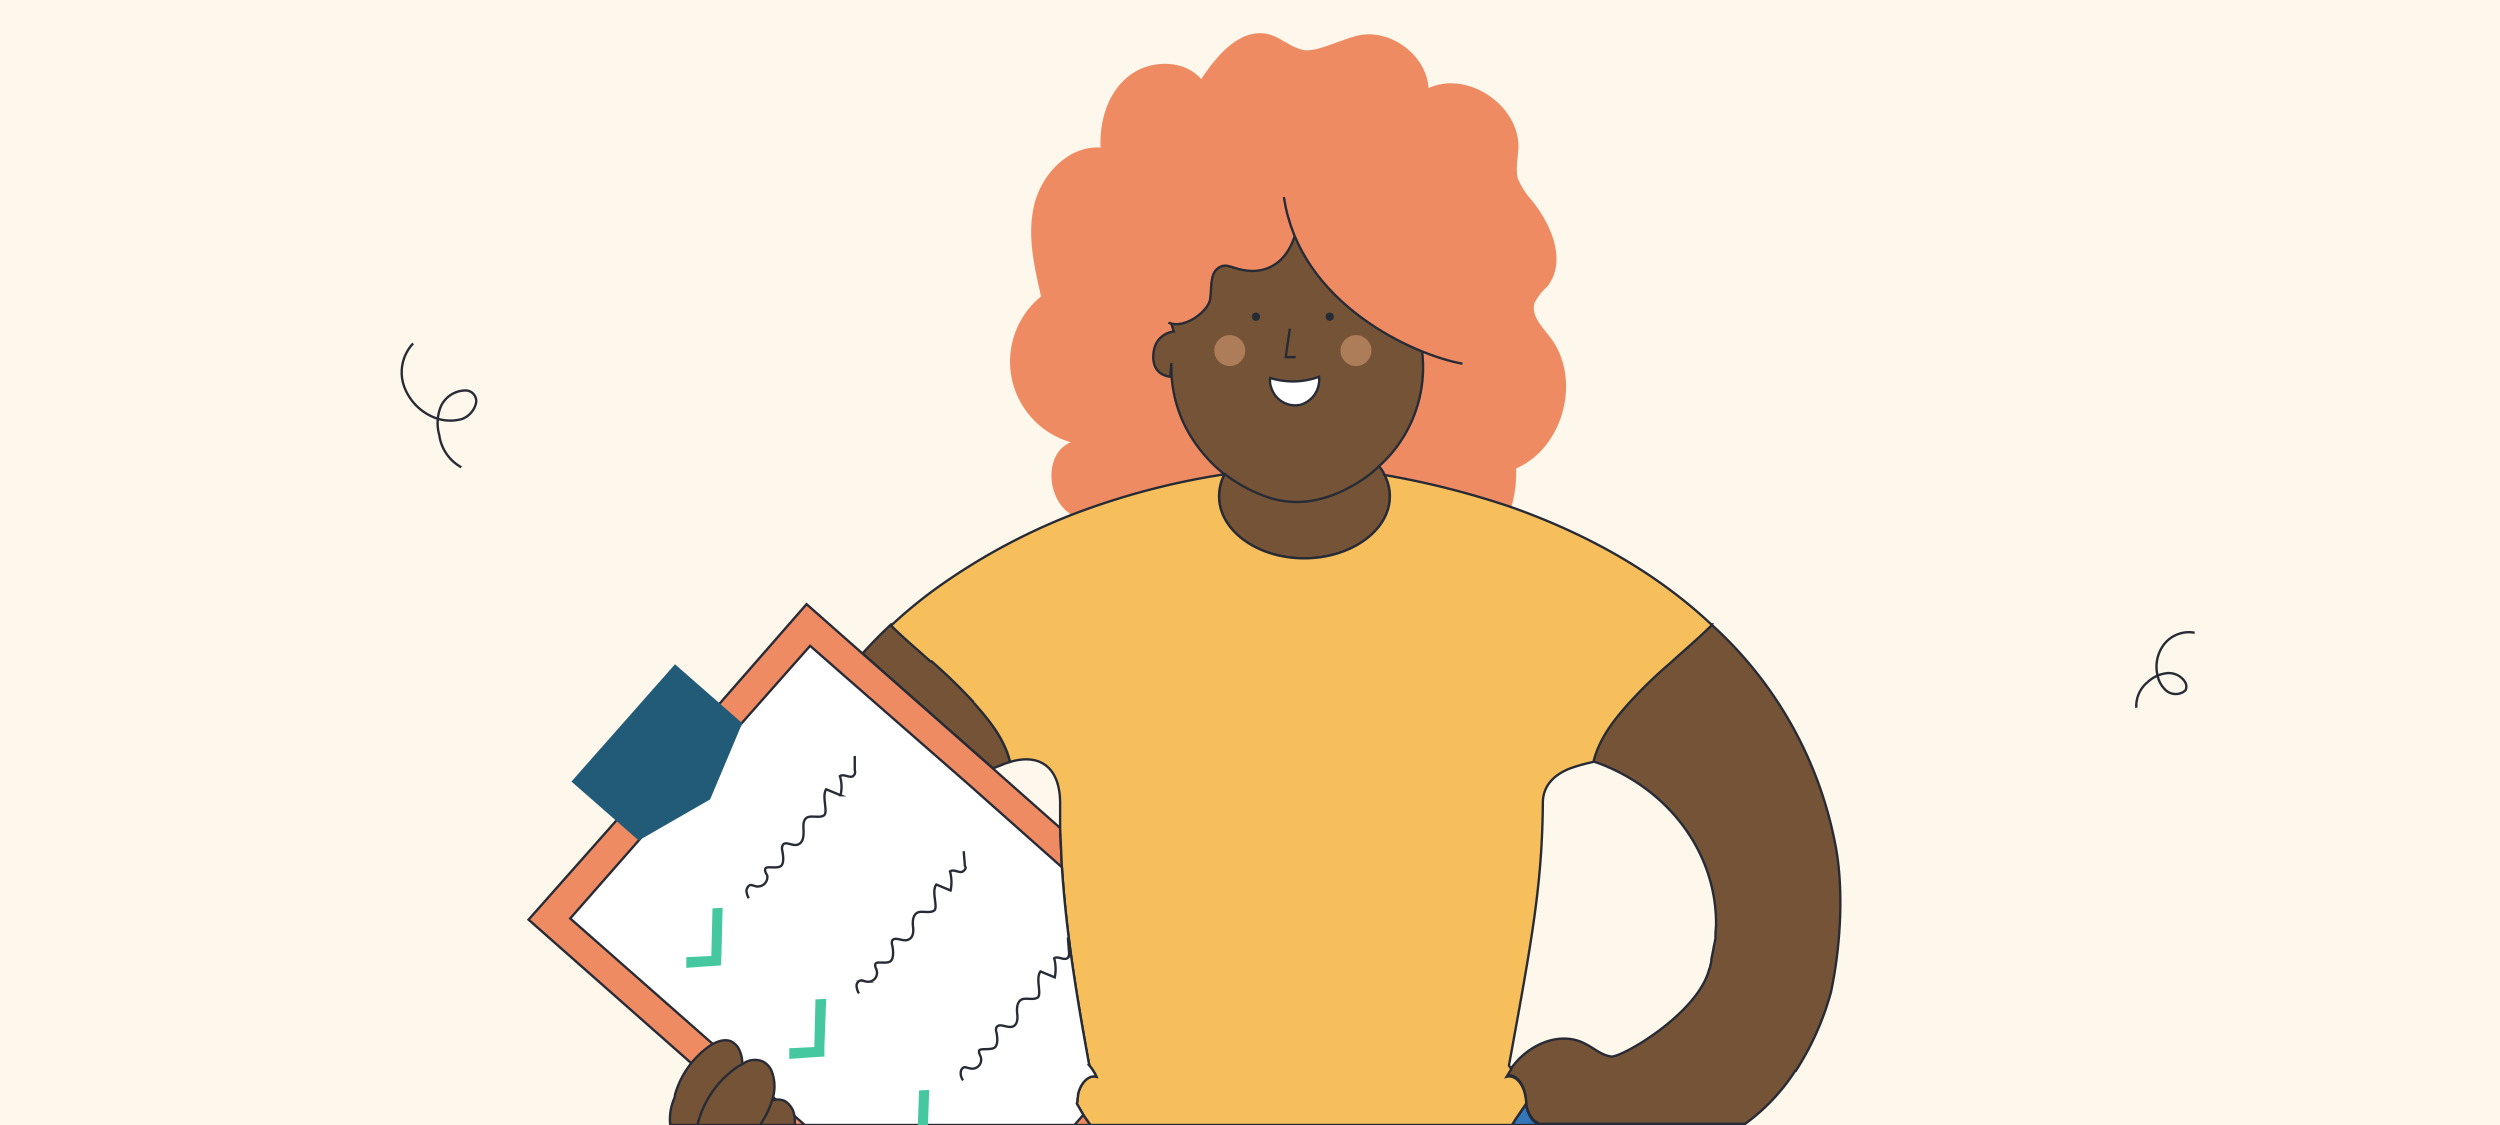
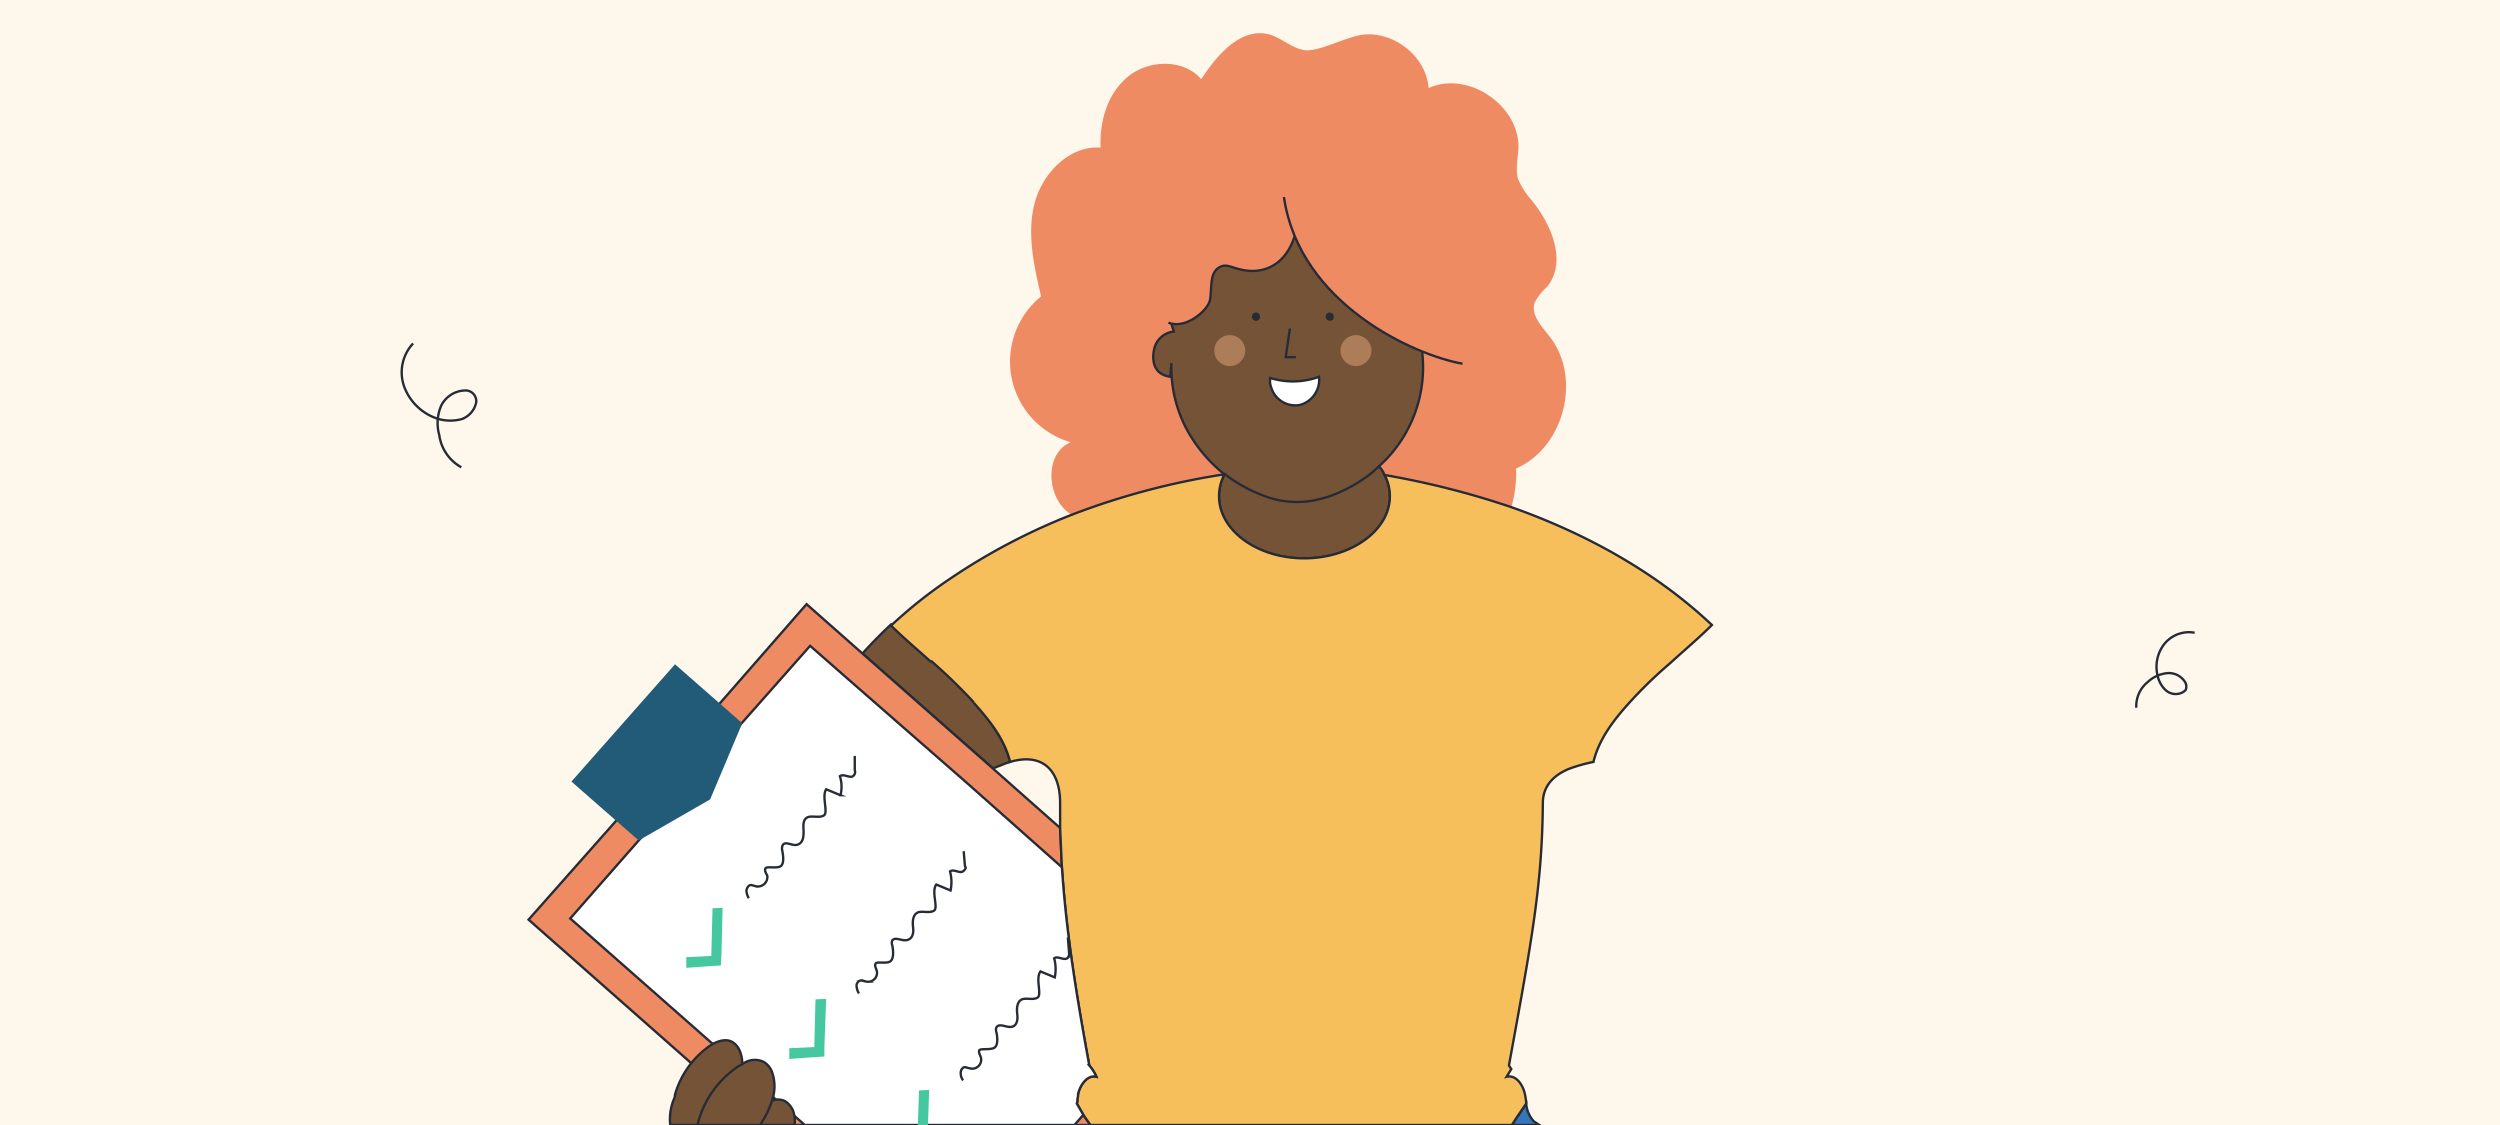
<svg xmlns="http://www.w3.org/2000/svg" data-name="Capa 1" id="Capa_1" viewBox="0 0 420 189">
  <defs>
    <style>.cls-1{fill:#fef7eb;}.cls-11,.cls-2{fill:#ef8b63;}.cls-3{fill:#3377b8;}.cls-11,.cls-12,.cls-3,.cls-4,.cls-5,.cls-7,.cls-8,.cls-9{stroke:#272b36;}.cls-11,.cls-12,.cls-3,.cls-4,.cls-5,.cls-6,.cls-7,.cls-8,.cls-9{stroke-miterlimit:10;stroke-width:0.4px;}.cls-4{fill:#755337;}.cls-5{fill:#3dc6f2;}.cls-6,.cls-7{fill:none;}.cls-6{stroke:#2c2f38;}.cls-8{fill:#fff;}.cls-9{fill:#272b36;}.cls-10{fill:#ad7d59;}.cls-12{fill:#f7bf5c;}.cls-13{fill:#45c8a0;}.cls-14{fill:#215b77;}</style>
  </defs>
  <rect class="cls-1" height="189" width="420" />
  <path class="cls-2" d="M254.7,78.7a20.4,20.4,0,0,1-.8,6.5,141.2,141.2,0,0,0-21.3-5.4,7.4,7.4,0,0,1,.9,3.6c0,5.7-6.4,10.4-14.4,10.4s-14.3-4.7-14.3-10.4a7.8,7.8,0,0,1,.9-3.7h-.1A123.4,123.4,0,0,0,180,86.5l-.9-.7c-3.4-3.1-3.4-9.8.8-11.5a14.1,14.1,0,0,1-5-24.5c-1.2-5.2-2.4-10.5-1.1-15.6s5.9-9.8,11.1-9.4c-.2-4.5,1.2-9.2,4.7-12s9.3-2.9,12.2.5c2.7-4.1,6.7-8.8,11.5-7.5,2,.6,3.6,2.2,5.7,2.6s5.9-1.6,9-2.4c5.4-1.3,11.6,3.1,12,8.8,6.6-3,15.3,2.9,15.1,10.1-.1,1.7-.5,3.4-.1,5.1a12.9,12.9,0,0,0,2.2,3.5c3.5,4.2,6.1,10.5,2.7,14.7a9,9,0,0,0-2.1,2.7c-.6,2.1,1.2,3.9,2.5,5.6C265.8,63.4,262.8,75.2,254.7,78.7Z" />
-   <path class="cls-3" d="M182,187.3l1.2,1.7H172.9l3.1-2,4.2-2,.8-.4a1.9,1.9,0,0,1-.1.8Z" />
  <path class="cls-3" d="M258.6,189H254l.7-1.1,1.7-2.5h0a4.9,4.9,0,0,0,1.3,3Z" />
  <path class="cls-3" d="M184.2,180.9c-1.5-.4-2.8,1.4-3.1,3a1.7,1.7,0,0,1-.1.7,1.9,1.9,0,0,1-.1.8l-.7-.4-6.8-4.2L183,179A7.6,7.6,0,0,1,184.2,180.9Z" />
  <path class="cls-4" d="M169.7,128l-.9.3-2,.8-21.9-19.3c1.5-1.7,3.1-3.3,4.8-4.9,2.1,2.1,4.4,4,6.6,6h.2a92.2,92.2,0,0,1,7.1,6.9c0,.1.1.1.1.2C166.4,121.2,168.8,124.3,169.7,128Z" />
  <path class="cls-4" d="M184.2,180.9c-1.5-.4-2.8,1.4-3.1,3a1.7,1.7,0,0,1-.1.7,1.9,1.9,0,0,1-.1.8,4.3,4.3,0,0,1-1.2,3l-1,.6H144.2a32.7,32.7,0,0,1-8.5-9l-1.4-2.2-.9-1.7a50.4,50.4,0,0,1-3.9-10.2h0a77.4,77.4,0,0,1-1.4-17.1h0a46.7,46.7,0,0,1,.8-6.9,64.4,64.4,0,0,1,12.9-28.3c1-1.3,2-2.5,3.1-3.7l21.9,19.3a37.5,37.5,0,0,0-4.4,2.4c-8.1,5.3-13.4,14-13.4,23.8a10.9,10.9,0,0,0,.1,1.8v.6a33.8,33.8,0,0,0,.8,3.4c2.8,8,10.7,13.6,14.6,15.7a6.8,6.8,0,0,0,2.2.9c1.6-.2,2.8-1.4,4.2-2.1,4.1-2.2,9.2-.2,12.1,3.4h0A7.6,7.6,0,0,1,184.2,180.9Z" />
-   <path class="cls-5" d="M287.5,161.7a6.6,6.6,0,0,1-.4,1.5h0A8.3,8.3,0,0,0,287.5,161.7Z" />
-   <path class="cls-4" d="M307.6,166.7h0a47.3,47.3,0,0,1-5.9,13.2h-.1a33.3,33.3,0,0,1-8.4,8.9H258.6l-.9-.6a4.9,4.9,0,0,1-1.3-3h0a7.7,7.7,0,0,0-.2-1.5c-.3-1.6-1.5-3.4-3.1-3l.8-1.3.5-.6c2.9-3.6,8-5.6,12-3.4,1.4.7,2.7,1.9,4.3,2.1s14.3-7,16.4-14.5a6.6,6.6,0,0,0,.4-1.5v-.3l.3-1.5h0c.1-.7.3-1.4.4-2.1v-.6c0-.6.1-1.2.1-1.8,0-12.2-8.2-22.7-19.8-27l-.9-.3c.9-3.7,3.2-6.8,5.9-9.8a74.5,74.5,0,0,1,7-6.8h0c2.4-2.2,4.8-4.2,7-6.4a66.8,66.8,0,0,1,20.8,36.8C309.7,148.6,309.4,158.2,307.6,166.7Z" />
  <path class="cls-5" d="M233.5,83.4c0,5.7-6.4,10.4-14.4,10.4s-14.3-4.7-14.3-10.4a7.8,7.8,0,0,1,.9-3.7h0q6.5-1,12.9-1.5c4,.3,8,.7,11.9,1.3l2.1.3A7.4,7.4,0,0,1,233.5,83.4Z" />
  <path class="cls-6" d="M231.3,122.2h0" />
  <path class="cls-4" d="M233.5,83.4c0,5.7-6.4,10.4-14.4,10.4s-14.3-4.7-14.3-10.4a7.8,7.8,0,0,1,.9-3.7h0c2.1-4,7.3-6.8,13.4-6.8s10.2,2.2,12.6,5.5a4.2,4.2,0,0,1,.9,1.4A7.4,7.4,0,0,1,233.5,83.4Z" />
  <path class="cls-4" d="M241.5,58.4l-2.6.5h0a22.4,22.4,0,0,1-3.5,15.1,21.6,21.6,0,0,1-3.7,4.3l-1.2,1.1a25,25,0,0,1-7.5,4.1l-1.1.3a15.3,15.3,0,0,1-9-.3h0a25.2,25.2,0,0,1-7.2-3.9h-.1a24.7,24.7,0,0,1-5.1-5.6A22,22,0,0,1,196.8,61l-.2,2.3c-3.5-.5-3-4-2.5-5.3a3.8,3.8,0,0,1,3.1-2.3l-.4-1.3h0l-1.4-4.7,2.9-14.1,7.1-7.4L216,29.9l12.3-8.3,7,9.5,6.2,14.3Z" />
  <path class="cls-7" d="M216.7,55.2c-.2,1.6-.5,3.2-.7,4.8h1.7" />
  <path class="cls-8" d="M221.6,63.3a4.4,4.4,0,0,1-3.1,4.7,4.2,4.2,0,0,1-4.9-2.8,3.2,3.2,0,0,1-.2-1.7A12.8,12.8,0,0,0,221.6,63.3Z" />
  <circle class="cls-9" cx="211" cy="53.2" r="0.5" />
  <circle class="cls-10" cx="206.6" cy="58.9" r="2.6" />
  <circle class="cls-10" cx="227.8" cy="58.9" r="2.6" />
  <circle class="cls-9" cx="223.4" cy="53.2" r="0.5" />
  <path class="cls-2" d="M217.5,39.7c-1.5,4.6-4.7,6-7.6,5.8s-3.7-1.5-5.2-.5-1.1,3.4-1.4,5.3-4.2,5.1-7,3.9l-9.1-7.1s4-16.5,6.5-18.6,19.2-6.9,26.9-6.9,2.8-6.1,2.8-6.1,12.6.3,13.5,1.7,4.4,8,5.3,11.2,8.6,25.3,8.6,25.3l-2.4,7.5c-4.8.8-29.7-7.5-32.7-28.1Z" />
  <path class="cls-7" d="M245.7,61.1c-8-1.4-27.4-10-30-28" />
  <path class="cls-7" d="M217.5,39.7c-1.5,4.6-4.7,6-7.6,5.8s-3.7-1.5-5.2-.5-1.1,3.4-1.4,5.3-4.2,5.1-7,3.9" />
  <path class="cls-11" d="M181,184.6a1.9,1.9,0,0,1-.1.8l1.1,1.9,1.2,1.7H127.9L88.8,154.5l14.7-16.6,17.4-19.7h0l14.6-16.7,9.4,8.3,21.9,19.3,11.3,10,.3,6.6c.6,9,1.8,18.1,4.6,33.3h0a7.6,7.6,0,0,1,1.2,1.9c-1.5-.4-2.8,1.4-3.1,3A1.7,1.7,0,0,1,181,184.6Z" />
  <path class="cls-12" d="M287.6,105c-2.2,2.2-4.6,4.2-7,6.4h0a74.5,74.5,0,0,0-7,6.8c-2.7,3-5,6.1-5.9,9.8a28.2,28.2,0,0,0-4.2,1.2c-2.1.9-4.2,2.5-4.3,5.5-.1,13.8-1.8,23-5.7,44.3l.4.6-.8,1.3c1.6-.4,2.8,1.4,3.1,3a7.7,7.7,0,0,1,.2,1.5l-1.7,2.5L254,189H183.2l-1.2-1.7-1.1-1.9a1.9,1.9,0,0,0,.1-.8,1.7,1.7,0,0,0,.1-.7c.3-1.6,1.6-3.4,3.1-3A7.6,7.6,0,0,0,183,179h0c-2.8-15.2-4-24.3-4.6-33.3l-.3-6.6v-4.4c-.1-5.7-3.3-8.2-8.4-6.7-.9-3.7-3.3-6.8-6-9.8,0-.1-.1-.1-.1-.2a92.2,92.2,0,0,0-7.1-6.9h-.2c-2.2-2-4.5-3.9-6.6-6a78.9,78.9,0,0,1,10.1-8A104,104,0,0,1,180,86.5a123.4,123.4,0,0,1,25.6-6.8h.1a7.8,7.8,0,0,0-.9,3.7c0,5.7,6.4,10.4,14.3,10.4s14.4-4.7,14.4-10.4a7.4,7.4,0,0,0-.9-3.6,141.2,141.2,0,0,1,21.3,5.4C266.9,89.8,278.5,96.4,287.6,105Z" />
  <path class="cls-8" d="M184.2,180.9c-1.5-.4-2.8,1.4-3.1,3a1.7,1.7,0,0,1-.1.7,1.9,1.9,0,0,1-.1.8l1.1,1.9-1.5,1.7H135.2L95.8,154.3l11.5-13.1h0l17.3-19.7,11.5-13,5.7,5,20.6,18,16,14.2c.6,9,1.8,18.1,4.6,33.3h0A7.6,7.6,0,0,1,184.2,180.9Z" />
  <polygon class="cls-13" points="119.5 160.6 119.7 152.6 121.4 152.5 121.2 160.5 121.1 162.2 119.4 162.3 115.3 162.6 115.3 160.8 119.5 160.6" />
  <polygon class="cls-13" points="136.8 175.9 137 167.9 138.8 167.8 138.5 175.8 138.5 177.5 136.8 177.6 132.6 177.9 132.6 176.1 136.8 175.9" />
  <polygon class="cls-13" points="156.1 183.1 155.9 189 154.2 189 154.4 183.2 156.1 183.1" />
  <polygon class="cls-14" points="124.7 121.5 119.3 134.3 107.3 141.2 96 131.3 113.4 111.6 124.7 121.5" />
  <path class="cls-7" d="M125.8,150.9a2.8,2.8,0,0,1-.4-1.3c.1-.5.4-1,.9-.9l.7.2a1.6,1.6,0,0,0,1.9-1.8c-.2-.4-.5-.8-.3-1.2s1.6,0,2.4-.3.6-1.8.4-2.8a1.2,1.2,0,0,1,.1-.8c.4-.8,1.6.2,2.5-.1s1-1.3,1-2.1-.2-1.9.5-2.4,2.1.1,2.9-.4-.4-3.2.4-4.4l2.4,1a5.8,5.8,0,0,0-.1-3.2c.7-.5,1.8.5,2.3-.1a.8.8,0,0,0,.2-.9V127" />
  <path class="cls-7" d="M144.3,166.9a2.8,2.8,0,0,1-.4-1.3.9.9,0,0,1,.9-.9l.7.2a1.5,1.5,0,0,0,1.8-1.8c-.1-.4-.4-.8-.2-1.2s1.5,0,2.3-.3.7-1.8.5-2.8a1.1,1.1,0,0,1,0-.8c.5-.7,1.7.2,2.6-.1s1-1.3.9-2.1-.1-1.9.6-2.4,2.1.1,2.9-.4-.5-3.2.4-4.4l2.4,1a6.9,6.9,0,0,0-.1-3.2c.7-.5,1.7.5,2.3-.1s.2-.6.2-.9l-.2-2.4" />
  <path class="cls-7" d="M161.8,181.5a2,2,0,0,1-.4-1.3c0-.5.4-1,.8-.9l.8.2a1.5,1.5,0,0,0,1.8-1.8c-.1-.4-.4-.8-.3-1.2s1.6-.1,2.4-.4.7-1.7.5-2.7a1.1,1.1,0,0,1,0-.8c.5-.8,1.7.1,2.6-.1s1-1.3.9-2.1-.1-1.9.6-2.4,2,.1,2.8-.4-.4-3.2.5-4.4l2.4,1a6.9,6.9,0,0,0-.1-3.2c.6-.5,1.7.5,2.3-.1a1.3,1.3,0,0,0,.2-.9l-.2-2.5" />
  <path class="cls-4" d="M133.5,189h-8.8a12.9,12.9,0,0,1,3.6-3.4l1.4-.7a2.8,2.8,0,0,1,2.2.1,3.7,3.7,0,0,1,1.3,1.5A5.4,5.4,0,0,1,133.5,189Z" />
  <path class="cls-4" d="M124.7,178.8a12.7,12.7,0,0,1-1.9,5.1,27.6,27.6,0,0,1-3.9,5.1h-6.3a8.9,8.9,0,0,1,.6-4.3,1.9,1.9,0,0,0,.2-.8,15,15,0,0,1,6-8.3c1.1-.7,2.6-1.2,3.7-.5a3.1,3.1,0,0,1,1.2,1.5A5.4,5.4,0,0,1,124.7,178.8Z" />
  <path class="cls-4" d="M129.7,184.9a14.9,14.9,0,0,1-1.7,3.6l-.3.5H117.2c0-.2.1-.3.1-.5a16.5,16.5,0,0,1,6.8-9.4l.6-.3a3.4,3.4,0,0,1,3.6-.4,3.3,3.3,0,0,1,1.4,1.7A7.2,7.2,0,0,1,129.7,184.9Z" />
  <path class="cls-7" d="M77.5,78.5a7.3,7.3,0,0,1-3.7-5.4,7.4,7.4,0,0,1,.3-4.9,4.6,4.6,0,0,1,4-2.6,1.8,1.8,0,0,1,1.9,2,3.8,3.8,0,0,1-2.4,2.8,7.4,7.4,0,0,1-3.9,0A8.9,8.9,0,0,1,68,65.2a7.1,7.1,0,0,1,1.4-7.5" />
  <path class="cls-7" d="M358.9,118.9a5.2,5.2,0,0,1,1.9-4.3,5.6,5.6,0,0,1,3.2-1.5,3.2,3.2,0,0,1,3.1,1.5,1.5,1.5,0,0,1,.1,1.3,1.8,1.8,0,0,1-.7.5,2.5,2.5,0,0,1-2.6-.4,4.5,4.5,0,0,1-1.4-2.4,6.2,6.2,0,0,1,1.1-5.4,5.3,5.3,0,0,1,5.1-1.9" />
</svg>